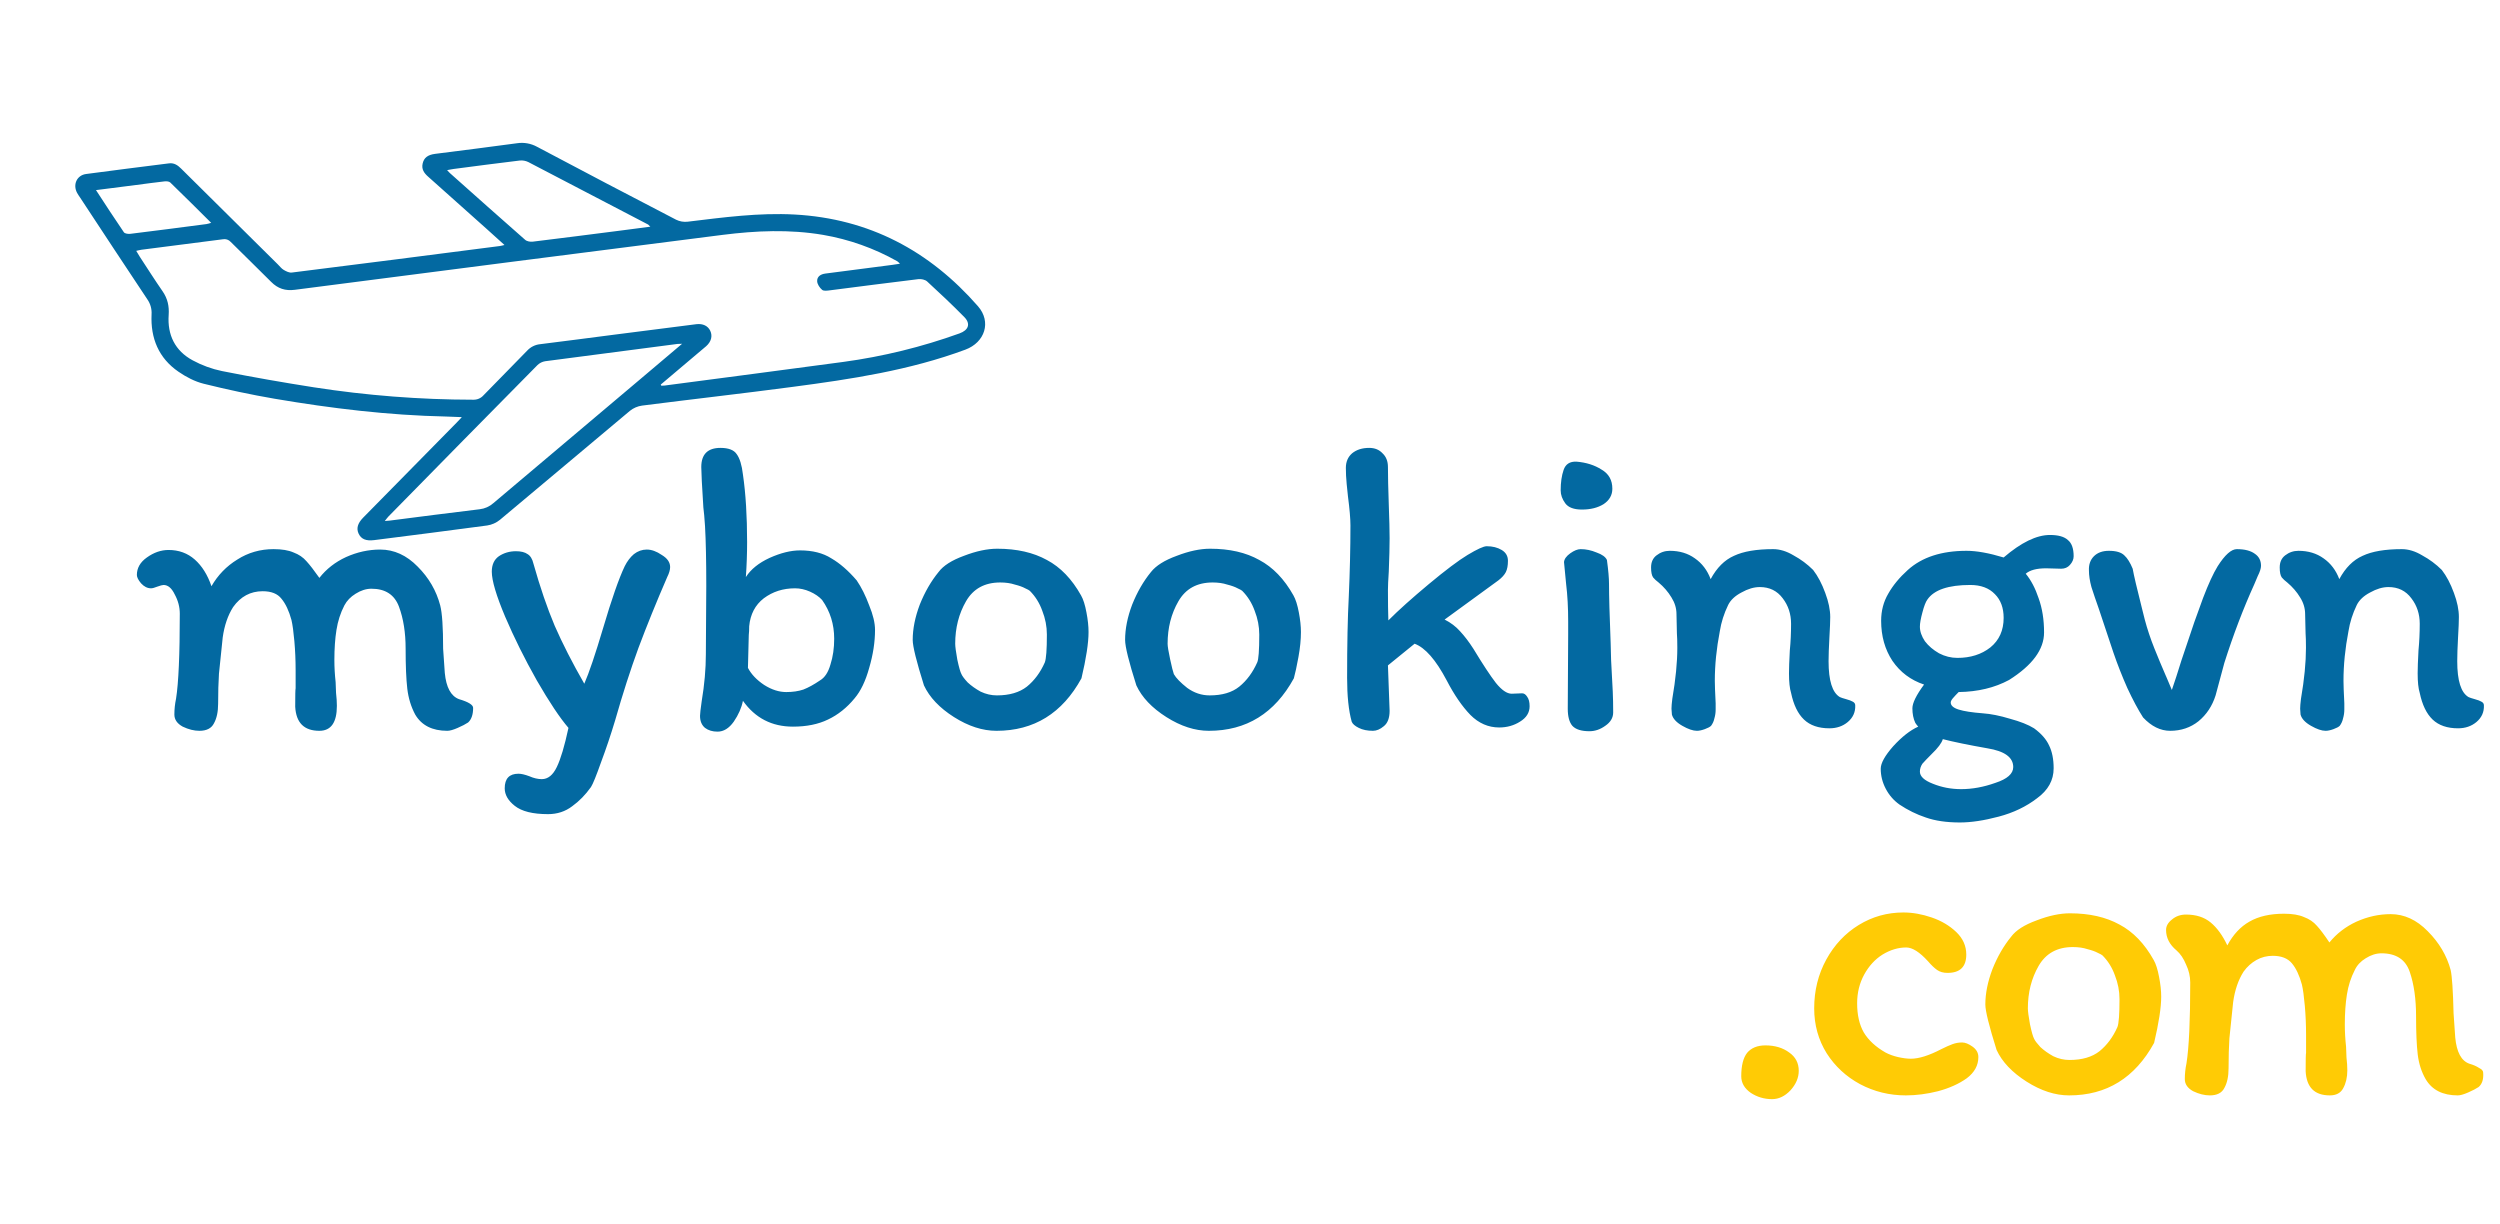
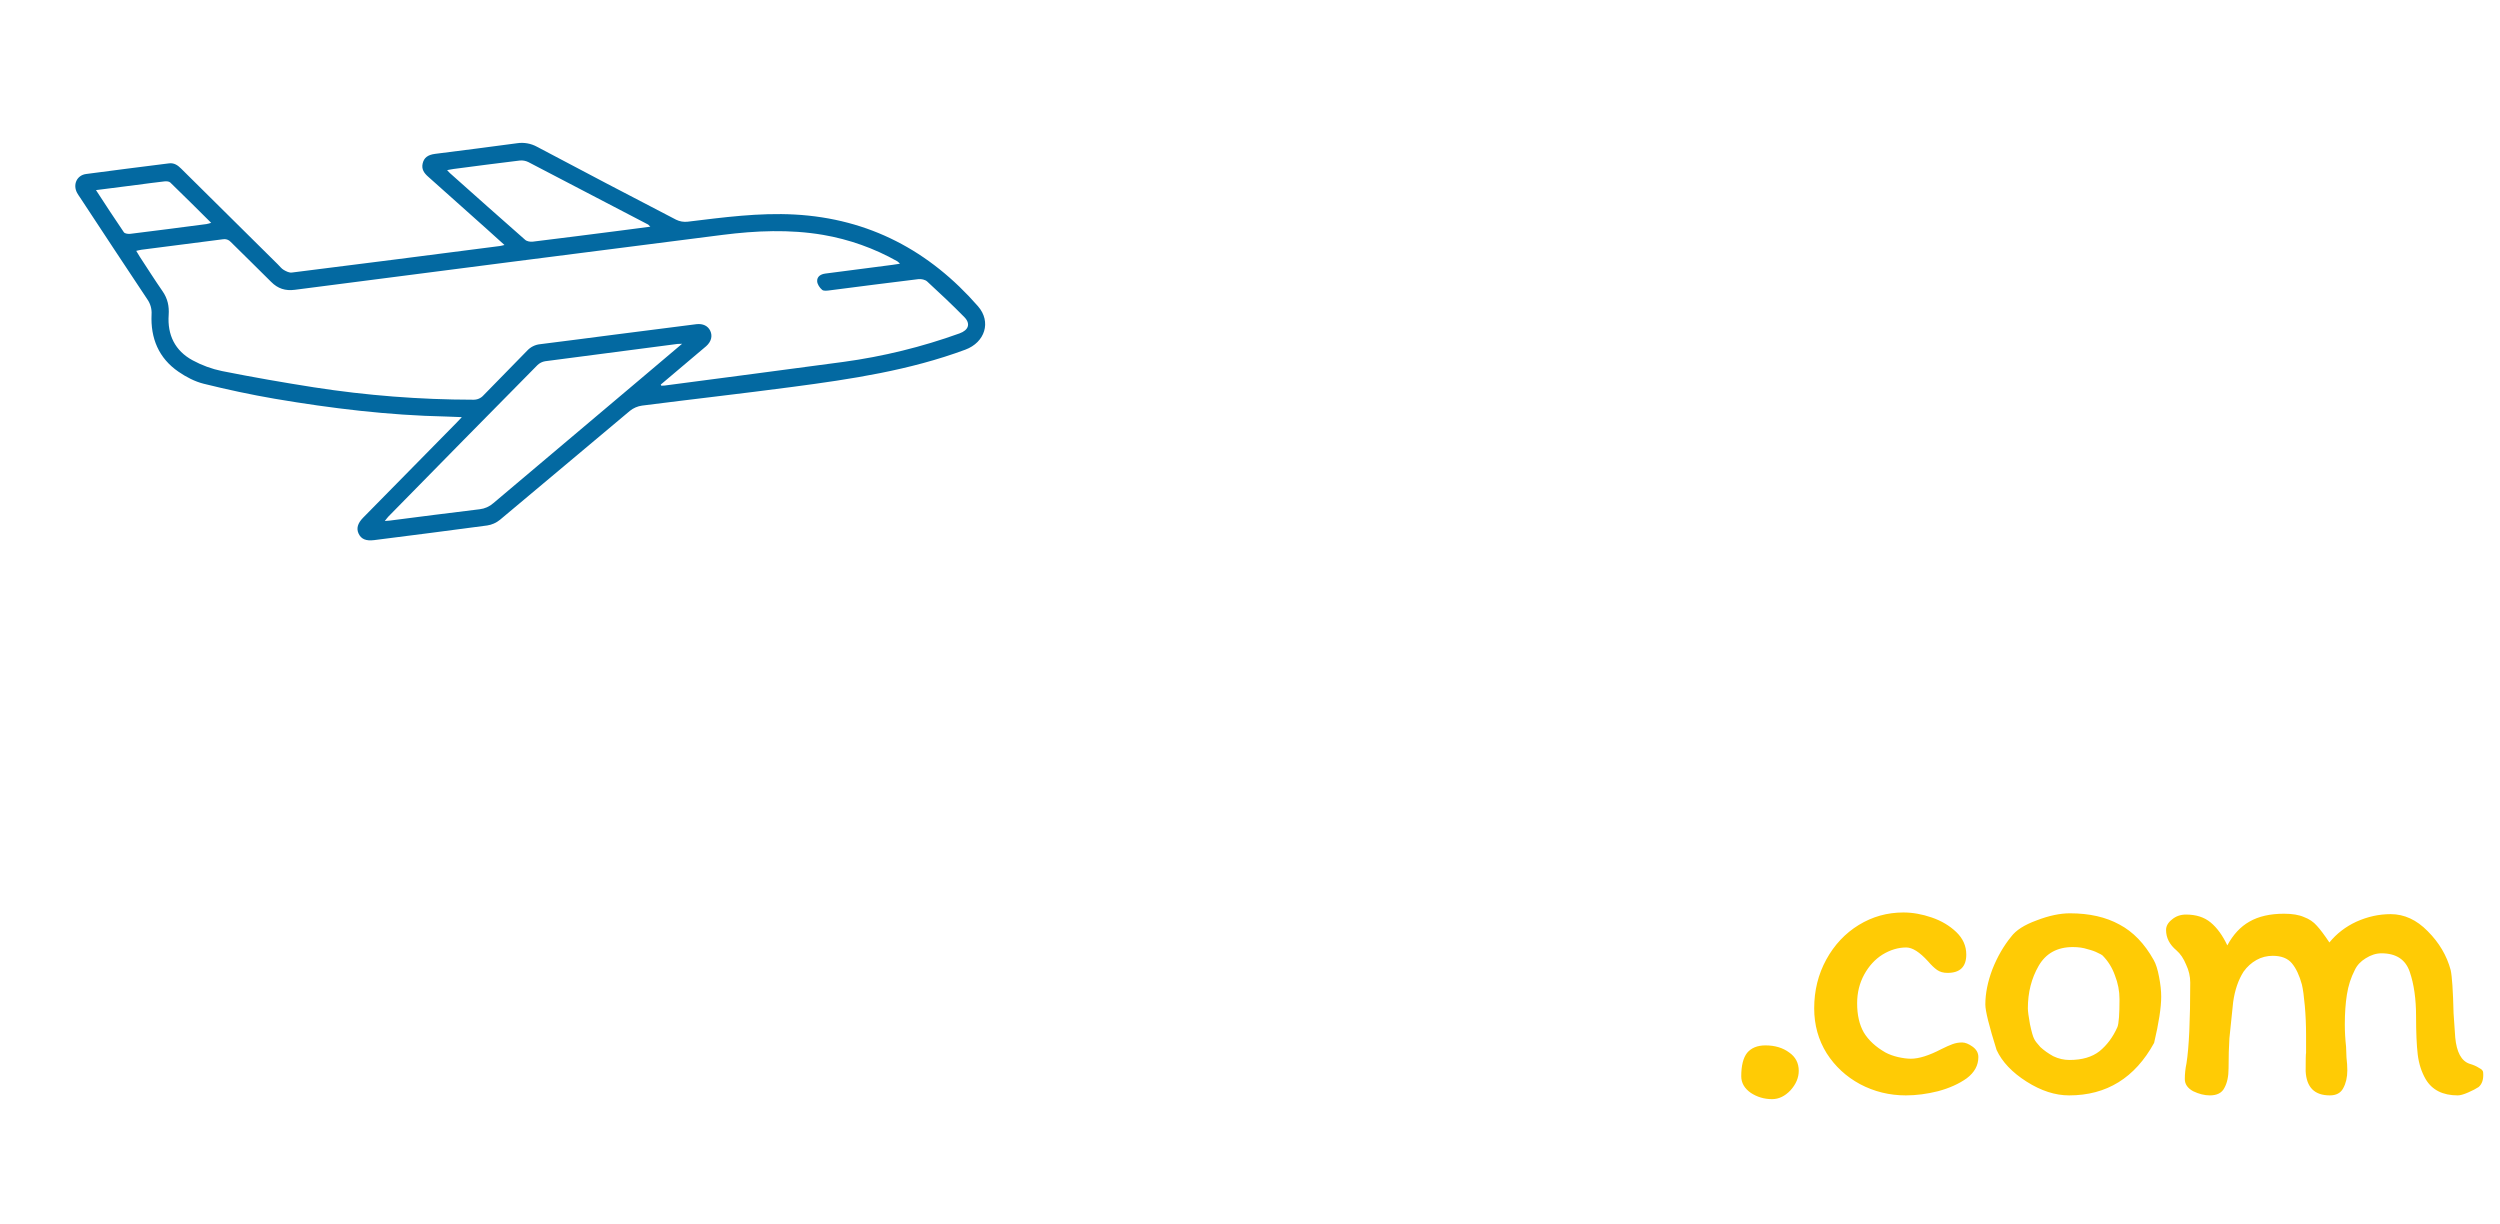
<svg xmlns="http://www.w3.org/2000/svg" width="96" height="47" viewBox="0 0 96 47" fill="none">
  <path d="M69.072 41.119C69.072 41.386 68.965 41.636 68.752 41.871C68.539 42.095 68.304 42.207 68.048 42.207C67.749 42.207 67.477 42.127 67.232 41.967C66.987 41.796 66.864 41.583 66.864 41.327C66.864 40.922 66.939 40.623 67.088 40.431C67.248 40.239 67.483 40.143 67.792 40.143C68.155 40.143 68.459 40.234 68.704 40.415C68.949 40.586 69.072 40.82 69.072 41.119ZM75.505 36.655C75.505 37.124 75.266 37.359 74.785 37.359C74.626 37.359 74.492 37.322 74.385 37.247C74.279 37.172 74.162 37.06 74.034 36.911C73.713 36.559 73.436 36.383 73.201 36.383C72.892 36.383 72.588 36.474 72.29 36.655C72.001 36.836 71.767 37.092 71.585 37.423C71.404 37.754 71.314 38.122 71.314 38.527C71.314 38.975 71.399 39.348 71.57 39.647C71.751 39.946 72.028 40.202 72.401 40.415C72.54 40.49 72.7 40.548 72.882 40.591C73.073 40.634 73.239 40.655 73.377 40.655C73.687 40.655 74.076 40.532 74.546 40.287C74.716 40.202 74.86 40.138 74.978 40.095C75.095 40.052 75.218 40.031 75.346 40.031C75.463 40.031 75.596 40.084 75.746 40.191C75.895 40.298 75.969 40.431 75.969 40.591C75.969 40.911 75.82 41.183 75.522 41.407C75.223 41.62 74.855 41.786 74.418 41.903C73.991 42.01 73.58 42.063 73.186 42.063C72.556 42.063 71.969 41.919 71.425 41.631C70.892 41.343 70.466 40.948 70.145 40.447C69.826 39.935 69.665 39.359 69.665 38.719C69.665 38.036 69.82 37.412 70.129 36.847C70.439 36.282 70.855 35.839 71.377 35.519C71.9 35.199 72.471 35.039 73.09 35.039C73.442 35.039 73.804 35.103 74.177 35.231C74.551 35.359 74.865 35.546 75.121 35.791C75.377 36.036 75.505 36.324 75.505 36.655ZM82.701 36.863C82.787 37.012 82.856 37.231 82.909 37.519C82.963 37.796 82.99 38.047 82.99 38.271C82.99 38.687 82.899 39.279 82.718 40.047C81.981 41.391 80.894 42.063 79.454 42.063C78.92 42.063 78.376 41.887 77.822 41.535C77.267 41.183 76.883 40.778 76.669 40.319C76.382 39.402 76.237 38.82 76.237 38.575C76.237 38.148 76.328 37.695 76.51 37.215C76.701 36.735 76.942 36.319 77.23 35.967C77.411 35.722 77.736 35.514 78.206 35.343C78.675 35.162 79.102 35.071 79.486 35.071C80.232 35.071 80.867 35.215 81.389 35.503C81.912 35.78 82.35 36.234 82.701 36.863ZM81.309 39.439C81.363 39.3 81.389 38.943 81.389 38.367C81.389 38.058 81.331 37.754 81.213 37.455C81.107 37.156 80.947 36.9 80.734 36.687C80.712 36.666 80.653 36.634 80.558 36.591C80.462 36.538 80.328 36.49 80.157 36.447C79.998 36.394 79.811 36.367 79.597 36.367C79 36.367 78.563 36.607 78.285 37.087C78.008 37.567 77.87 38.111 77.87 38.719C77.87 38.826 77.896 39.028 77.95 39.327C78.013 39.626 78.067 39.812 78.109 39.887C78.141 39.962 78.222 40.068 78.35 40.207C78.488 40.335 78.653 40.452 78.846 40.559C79.048 40.655 79.256 40.703 79.469 40.703C79.95 40.703 80.334 40.591 80.621 40.367C80.909 40.132 81.139 39.823 81.309 39.439ZM83.577 36.495C83.31 36.271 83.177 36.01 83.177 35.711C83.177 35.562 83.252 35.428 83.401 35.311C83.55 35.183 83.732 35.119 83.945 35.119C84.329 35.119 84.644 35.22 84.889 35.423C85.134 35.626 85.348 35.919 85.529 36.303C85.753 35.887 86.036 35.583 86.377 35.391C86.729 35.188 87.172 35.087 87.705 35.087C88.025 35.087 88.281 35.13 88.473 35.215C88.676 35.29 88.841 35.402 88.969 35.551C89.097 35.69 89.257 35.903 89.449 36.191C89.726 35.85 90.073 35.583 90.489 35.391C90.916 35.199 91.353 35.103 91.801 35.103C92.324 35.103 92.798 35.322 93.225 35.759C93.662 36.196 93.956 36.692 94.105 37.247C94.158 37.482 94.196 38.036 94.217 38.911L94.281 39.839C94.334 40.404 94.516 40.74 94.825 40.847C94.974 40.89 95.097 40.943 95.193 41.007C95.3 41.06 95.353 41.119 95.353 41.183C95.374 41.439 95.316 41.626 95.177 41.743C95.081 41.807 94.948 41.876 94.777 41.951C94.606 42.026 94.473 42.063 94.377 42.063C93.801 42.063 93.39 41.855 93.145 41.439C92.985 41.162 92.884 40.847 92.841 40.495C92.798 40.132 92.777 39.642 92.777 39.023C92.777 38.362 92.697 37.796 92.537 37.327C92.377 36.847 92.014 36.607 91.449 36.607C91.246 36.607 91.044 36.671 90.841 36.799C90.649 36.916 90.51 37.066 90.425 37.247C90.276 37.535 90.174 37.85 90.121 38.191C90.068 38.522 90.041 38.906 90.041 39.343C90.041 39.62 90.057 39.903 90.089 40.191C90.089 40.276 90.094 40.415 90.105 40.607C90.126 40.788 90.137 40.954 90.137 41.103C90.137 41.37 90.084 41.599 89.977 41.791C89.881 41.972 89.71 42.063 89.465 42.063C88.878 42.063 88.569 41.754 88.537 41.135C88.537 40.698 88.542 40.463 88.553 40.431V39.743C88.553 39.359 88.537 38.986 88.505 38.623C88.473 38.26 88.436 37.988 88.393 37.807C88.297 37.455 88.169 37.183 88.009 36.991C87.849 36.799 87.604 36.703 87.273 36.703C87.049 36.703 86.841 36.756 86.649 36.863C86.457 36.97 86.292 37.119 86.153 37.311C85.95 37.631 85.817 38.02 85.753 38.479C85.689 39.066 85.641 39.53 85.609 39.871C85.588 40.202 85.577 40.586 85.577 41.023C85.577 41.332 85.524 41.583 85.417 41.775C85.321 41.967 85.134 42.063 84.857 42.063C84.654 42.063 84.441 42.01 84.217 41.903C84.004 41.786 83.897 41.631 83.897 41.439C83.897 41.236 83.918 41.034 83.961 40.831C84.057 40.223 84.105 39.188 84.105 37.727C84.105 37.492 84.052 37.263 83.945 37.039C83.849 36.804 83.726 36.623 83.577 36.495Z" fill="#FFCB05" />
-   <path d="M15.944 27.439C15.784 27.14 15.683 26.81 15.64 26.447C15.597 26.074 15.576 25.562 15.576 24.911C15.576 24.293 15.491 23.754 15.32 23.295C15.149 22.837 14.797 22.607 14.264 22.607C14.061 22.607 13.859 22.671 13.656 22.799C13.464 22.916 13.32 23.066 13.224 23.247C13.075 23.535 12.973 23.85 12.92 24.191C12.867 24.522 12.84 24.906 12.84 25.343C12.84 25.62 12.856 25.903 12.888 26.191C12.888 26.276 12.893 26.415 12.904 26.607C12.925 26.788 12.936 26.954 12.936 27.103C12.936 27.743 12.712 28.063 12.264 28.063C11.677 28.063 11.368 27.754 11.336 27.135C11.336 26.698 11.341 26.463 11.352 26.431V25.743C11.352 25.359 11.336 24.986 11.304 24.623C11.272 24.261 11.235 23.988 11.192 23.807C11.096 23.455 10.968 23.183 10.808 22.991C10.659 22.799 10.419 22.703 10.088 22.703C9.619 22.703 9.24 22.906 8.952 23.311C8.749 23.631 8.616 24.02 8.552 24.479C8.488 25.066 8.44 25.53 8.408 25.871C8.387 26.202 8.376 26.586 8.376 27.023C8.376 27.332 8.323 27.583 8.216 27.775C8.12 27.967 7.933 28.063 7.656 28.063C7.453 28.063 7.24 28.01 7.016 27.903C6.803 27.786 6.696 27.631 6.696 27.439C6.696 27.236 6.717 27.034 6.76 26.831C6.856 26.223 6.904 25.135 6.904 23.567C6.904 23.311 6.84 23.066 6.712 22.831C6.595 22.586 6.451 22.463 6.28 22.463C6.237 22.463 6.157 22.485 6.04 22.527C5.933 22.57 5.853 22.591 5.8 22.591C5.661 22.591 5.533 22.527 5.416 22.399C5.309 22.271 5.256 22.165 5.256 22.079C5.256 21.812 5.384 21.588 5.64 21.407C5.907 21.215 6.184 21.119 6.472 21.119C6.867 21.119 7.203 21.242 7.48 21.487C7.757 21.733 7.971 22.074 8.12 22.511C8.365 22.084 8.696 21.743 9.112 21.487C9.528 21.221 9.992 21.087 10.504 21.087C10.824 21.087 11.08 21.13 11.272 21.215C11.475 21.29 11.64 21.402 11.768 21.551C11.896 21.69 12.061 21.903 12.264 22.191C12.531 21.85 12.872 21.583 13.288 21.391C13.715 21.199 14.152 21.103 14.6 21.103C15.133 21.103 15.613 21.322 16.04 21.759C16.467 22.186 16.755 22.682 16.904 23.247C16.979 23.535 17.016 24.09 17.016 24.911L17.08 25.839C17.133 26.394 17.315 26.73 17.624 26.847C17.987 26.954 18.168 27.066 18.168 27.183C18.168 27.439 18.104 27.626 17.976 27.743C17.88 27.807 17.747 27.877 17.576 27.951C17.405 28.026 17.272 28.063 17.176 28.063C16.6 28.063 16.189 27.855 15.944 27.439ZM21.045 31.263C20.459 31.263 20.032 31.157 19.765 30.943C19.509 30.741 19.381 30.517 19.381 30.271C19.381 29.898 19.557 29.711 19.909 29.711C20.016 29.711 20.155 29.743 20.325 29.807C20.496 29.882 20.656 29.919 20.805 29.919C21.04 29.919 21.232 29.765 21.381 29.455C21.531 29.146 21.68 28.645 21.829 27.951C21.499 27.567 21.093 26.959 20.613 26.127C20.144 25.295 19.739 24.479 19.397 23.679C19.056 22.869 18.885 22.293 18.885 21.951C18.885 21.684 18.976 21.487 19.157 21.359C19.349 21.231 19.568 21.167 19.813 21.167C20.005 21.167 20.155 21.204 20.261 21.279C20.368 21.343 20.443 21.466 20.485 21.647C20.741 22.554 21.013 23.349 21.301 24.031C21.6 24.714 21.979 25.455 22.437 26.255C22.619 25.839 22.859 25.13 23.157 24.127C23.488 23.007 23.765 22.212 23.989 21.743C24.085 21.551 24.203 21.396 24.341 21.279C24.491 21.162 24.656 21.103 24.837 21.103C25.019 21.103 25.211 21.172 25.413 21.311C25.627 21.439 25.733 21.594 25.733 21.775C25.733 21.882 25.696 22.01 25.621 22.159C25.205 23.119 24.837 24.026 24.517 24.879C24.208 25.722 23.909 26.65 23.621 27.663C23.451 28.229 23.269 28.767 23.077 29.279C22.896 29.791 22.768 30.106 22.693 30.223C22.48 30.522 22.24 30.767 21.973 30.959C21.707 31.162 21.397 31.263 21.045 31.263ZM27.121 22.495C27.121 21.535 27.105 20.773 27.073 20.207C27.052 19.887 27.031 19.647 27.009 19.487C26.956 18.655 26.929 18.138 26.929 17.935C26.929 17.445 27.175 17.199 27.665 17.199C27.975 17.199 28.183 17.279 28.289 17.439C28.407 17.599 28.487 17.86 28.529 18.223C28.636 18.959 28.689 19.823 28.689 20.815C28.689 21.263 28.673 21.711 28.641 22.159C28.833 21.86 29.137 21.615 29.553 21.423C29.98 21.231 30.369 21.135 30.721 21.135C31.201 21.135 31.601 21.236 31.921 21.439C32.252 21.631 32.577 21.914 32.897 22.287C33.079 22.554 33.239 22.874 33.377 23.247C33.527 23.61 33.601 23.924 33.601 24.191C33.601 24.65 33.527 25.135 33.377 25.647C33.239 26.148 33.052 26.538 32.817 26.815C32.519 27.178 32.177 27.45 31.793 27.631C31.42 27.812 30.972 27.903 30.449 27.903C29.639 27.903 28.999 27.573 28.529 26.911C28.476 27.178 28.359 27.445 28.177 27.711C27.996 27.967 27.788 28.095 27.553 28.095C27.361 28.095 27.201 28.047 27.073 27.951C26.945 27.845 26.881 27.69 26.881 27.487C26.881 27.413 26.903 27.226 26.945 26.927C27.052 26.287 27.105 25.684 27.105 25.119L27.121 22.495ZM30.193 26.575C30.439 26.575 30.657 26.543 30.849 26.479C31.041 26.404 31.255 26.287 31.489 26.127C31.671 26.02 31.804 25.818 31.889 25.519C31.985 25.221 32.033 24.89 32.033 24.527C32.033 23.973 31.879 23.477 31.569 23.039C31.452 22.911 31.297 22.805 31.105 22.719C30.913 22.634 30.721 22.591 30.529 22.591C30.071 22.591 29.671 22.719 29.329 22.975C28.999 23.231 28.812 23.588 28.769 24.047C28.769 24.186 28.764 24.298 28.753 24.383L28.721 25.647C28.849 25.892 29.057 26.111 29.345 26.303C29.633 26.485 29.916 26.575 30.193 26.575ZM41.512 22.863C41.598 23.012 41.667 23.231 41.72 23.519C41.774 23.797 41.8 24.047 41.8 24.271C41.8 24.687 41.71 25.279 41.528 26.047C40.792 27.391 39.704 28.063 38.264 28.063C37.731 28.063 37.187 27.887 36.632 27.535C36.078 27.183 35.694 26.778 35.48 26.319C35.192 25.402 35.048 24.82 35.048 24.575C35.048 24.148 35.139 23.695 35.32 23.215C35.512 22.735 35.752 22.319 36.04 21.967C36.222 21.722 36.547 21.514 37.016 21.343C37.486 21.162 37.912 21.071 38.296 21.071C39.043 21.071 39.678 21.215 40.2 21.503C40.723 21.78 41.16 22.234 41.512 22.863ZM40.12 25.439C40.174 25.3 40.2 24.943 40.2 24.367C40.2 24.058 40.142 23.754 40.024 23.455C39.918 23.157 39.758 22.901 39.544 22.687C39.523 22.666 39.464 22.634 39.368 22.591C39.272 22.538 39.139 22.49 38.968 22.447C38.808 22.394 38.622 22.367 38.408 22.367C37.811 22.367 37.374 22.607 37.096 23.087C36.819 23.567 36.68 24.111 36.68 24.719C36.68 24.826 36.707 25.029 36.76 25.327C36.824 25.626 36.878 25.812 36.92 25.887C36.952 25.962 37.032 26.069 37.16 26.207C37.299 26.335 37.464 26.453 37.656 26.559C37.859 26.655 38.067 26.703 38.28 26.703C38.76 26.703 39.144 26.591 39.432 26.367C39.72 26.133 39.95 25.823 40.12 25.439ZM49.668 22.863C49.753 23.012 49.822 23.231 49.876 23.519C49.929 23.797 49.956 24.047 49.956 24.271C49.956 24.559 49.924 24.879 49.86 25.231C49.796 25.583 49.737 25.855 49.684 26.047C48.948 27.391 47.86 28.063 46.42 28.063C45.886 28.063 45.342 27.887 44.788 27.535C44.233 27.183 43.849 26.778 43.636 26.319C43.348 25.413 43.204 24.831 43.204 24.575C43.204 24.148 43.294 23.695 43.476 23.215C43.668 22.735 43.908 22.319 44.196 21.967C44.388 21.722 44.718 21.514 45.188 21.343C45.657 21.162 46.084 21.071 46.468 21.071C47.214 21.071 47.844 21.215 48.356 21.503C48.878 21.78 49.316 22.234 49.668 22.863ZM48.276 25.439C48.329 25.332 48.356 24.975 48.356 24.367C48.356 24.058 48.297 23.754 48.18 23.455C48.073 23.157 47.913 22.901 47.7 22.687C47.678 22.666 47.62 22.634 47.524 22.591C47.428 22.538 47.294 22.49 47.124 22.447C46.964 22.394 46.777 22.367 46.564 22.367C45.966 22.367 45.529 22.607 45.252 23.087C44.974 23.567 44.836 24.111 44.836 24.719C44.836 24.815 44.868 25.012 44.932 25.311C44.996 25.61 45.044 25.802 45.076 25.887C45.161 26.037 45.332 26.212 45.588 26.415C45.854 26.607 46.142 26.703 46.452 26.703C46.932 26.703 47.31 26.591 47.588 26.367C47.876 26.133 48.105 25.823 48.276 25.439ZM52.721 28.063C52.507 28.063 52.326 28.026 52.177 27.951C52.027 27.877 51.937 27.797 51.905 27.711C51.787 27.285 51.729 26.724 51.729 26.031C51.729 24.751 51.75 23.711 51.793 22.911C51.835 21.962 51.857 21.05 51.857 20.175C51.857 19.919 51.825 19.546 51.761 19.055C51.75 18.97 51.734 18.815 51.713 18.591C51.691 18.367 51.681 18.159 51.681 17.967C51.681 17.733 51.761 17.546 51.921 17.407C52.091 17.268 52.31 17.199 52.577 17.199C52.79 17.199 52.961 17.268 53.089 17.407C53.227 17.535 53.297 17.711 53.297 17.935C53.297 18.276 53.307 18.756 53.329 19.375C53.35 19.951 53.361 20.383 53.361 20.671C53.361 20.991 53.35 21.418 53.329 21.951C53.307 22.271 53.297 22.506 53.297 22.655C53.297 23.125 53.302 23.514 53.313 23.823C53.707 23.428 54.225 22.965 54.865 22.431C55.505 21.898 56.001 21.524 56.353 21.311C56.726 21.087 56.971 20.975 57.089 20.975C57.313 20.975 57.505 21.023 57.665 21.119C57.825 21.215 57.905 21.354 57.905 21.535C57.905 21.716 57.878 21.86 57.825 21.967C57.771 22.074 57.675 22.18 57.537 22.287L55.473 23.791C55.707 23.909 55.905 24.058 56.065 24.239C56.235 24.421 56.406 24.645 56.577 24.911C56.939 25.509 57.227 25.946 57.441 26.223C57.665 26.5 57.867 26.639 58.049 26.639L58.449 26.623C58.523 26.623 58.587 26.666 58.641 26.751C58.705 26.837 58.737 26.959 58.737 27.119C58.737 27.364 58.614 27.562 58.369 27.711C58.134 27.86 57.867 27.935 57.569 27.935C57.153 27.935 56.785 27.775 56.465 27.455C56.145 27.125 55.841 26.682 55.553 26.127C55.137 25.338 54.726 24.869 54.321 24.719L53.297 25.551L53.361 27.295C53.361 27.573 53.286 27.77 53.137 27.887C52.998 28.005 52.859 28.063 52.721 28.063ZM60.538 17.727C60.912 17.759 61.232 17.86 61.498 18.031C61.776 18.191 61.914 18.436 61.914 18.767C61.914 19.012 61.802 19.21 61.578 19.359C61.354 19.498 61.077 19.567 60.746 19.567C60.437 19.567 60.224 19.487 60.106 19.327C59.989 19.167 59.93 19.002 59.93 18.831C59.93 18.522 59.968 18.261 60.042 18.047C60.117 17.823 60.282 17.716 60.538 17.727ZM60.218 24.335V23.871C60.218 23.338 60.192 22.852 60.138 22.415C60.096 21.967 60.069 21.69 60.058 21.583C60.069 21.466 60.149 21.354 60.298 21.247C60.448 21.14 60.581 21.087 60.698 21.087C60.901 21.087 61.104 21.13 61.306 21.215C61.52 21.29 61.653 21.386 61.706 21.503C61.76 21.898 61.786 22.202 61.786 22.415C61.786 22.884 61.808 23.652 61.85 24.719L61.866 25.343L61.898 25.951C61.909 26.122 61.92 26.325 61.93 26.559C61.941 26.794 61.946 27.061 61.946 27.359C61.946 27.562 61.845 27.733 61.642 27.871C61.45 28.01 61.248 28.079 61.034 28.079C60.725 28.079 60.506 28.01 60.378 27.871C60.261 27.733 60.202 27.514 60.202 27.215L60.218 24.335ZM63.689 22.367C63.603 22.303 63.534 22.239 63.481 22.175C63.428 22.101 63.401 21.973 63.401 21.791C63.401 21.588 63.47 21.434 63.609 21.327C63.758 21.21 63.929 21.151 64.121 21.151C64.494 21.151 64.814 21.247 65.081 21.439C65.358 21.631 65.561 21.898 65.689 22.239C65.924 21.802 66.222 21.503 66.585 21.343C66.948 21.172 67.449 21.087 68.089 21.087C68.345 21.087 68.606 21.167 68.873 21.327C69.15 21.477 69.401 21.663 69.625 21.887C69.806 22.122 69.961 22.415 70.089 22.767C70.217 23.108 70.281 23.418 70.281 23.695C70.281 23.855 70.27 24.116 70.249 24.479C70.228 24.863 70.217 25.167 70.217 25.391C70.217 26.138 70.361 26.596 70.649 26.767C70.692 26.788 70.772 26.815 70.889 26.847C71.006 26.879 71.091 26.911 71.145 26.943C71.209 26.975 71.241 27.023 71.241 27.087C71.251 27.343 71.156 27.556 70.953 27.727C70.761 27.887 70.526 27.967 70.249 27.967C69.833 27.967 69.507 27.855 69.273 27.631C69.038 27.407 68.873 27.066 68.777 26.607C68.724 26.436 68.697 26.186 68.697 25.855C68.697 25.674 68.707 25.381 68.729 24.975C68.761 24.655 68.777 24.314 68.777 23.951C68.777 23.578 68.67 23.253 68.457 22.975C68.243 22.687 67.95 22.543 67.577 22.543C67.353 22.543 67.118 22.613 66.873 22.751C66.627 22.879 66.457 23.039 66.361 23.231C66.201 23.562 66.094 23.898 66.041 24.239C65.913 24.901 65.849 25.535 65.849 26.143C65.849 26.293 65.859 26.581 65.881 27.007C65.881 27.039 65.881 27.119 65.881 27.247C65.881 27.364 65.865 27.477 65.833 27.583C65.811 27.69 65.769 27.786 65.705 27.871C65.662 27.914 65.582 27.956 65.465 27.999C65.347 28.042 65.246 28.063 65.161 28.063C65.011 28.063 64.825 27.999 64.601 27.871C64.377 27.743 64.243 27.599 64.201 27.439L64.185 27.215C64.185 27.13 64.195 27.002 64.217 26.831C64.345 26.084 64.409 25.434 64.409 24.879C64.409 24.634 64.403 24.447 64.393 24.319L64.377 23.583C64.377 23.359 64.313 23.146 64.185 22.943C64.057 22.73 63.892 22.538 63.689 22.367ZM73.548 27.759C73.473 27.599 73.436 27.413 73.436 27.199C73.436 26.997 73.585 26.692 73.884 26.287C73.372 26.116 72.967 25.812 72.668 25.375C72.38 24.938 72.236 24.426 72.236 23.839C72.236 23.455 72.327 23.108 72.508 22.799C72.689 22.479 72.94 22.175 73.26 21.887C73.804 21.396 74.556 21.151 75.516 21.151C75.9 21.151 76.375 21.236 76.94 21.407C77.612 20.831 78.204 20.543 78.716 20.543C79.036 20.543 79.265 20.607 79.404 20.735C79.553 20.852 79.628 21.061 79.628 21.359C79.628 21.477 79.58 21.588 79.484 21.695C79.399 21.791 79.287 21.839 79.148 21.839L78.572 21.823C78.209 21.823 77.948 21.892 77.788 22.031C77.991 22.276 78.156 22.591 78.284 22.975C78.423 23.359 78.492 23.797 78.492 24.287C78.492 24.938 78.044 25.546 77.148 26.111C76.593 26.41 75.948 26.564 75.212 26.575C75.127 26.66 75.052 26.741 74.988 26.815C74.935 26.879 74.908 26.933 74.908 26.975C74.908 27.093 75.009 27.183 75.212 27.247C75.415 27.311 75.724 27.359 76.14 27.391C76.449 27.413 76.796 27.482 77.18 27.599C77.575 27.706 77.884 27.828 78.108 27.967C78.385 28.17 78.577 28.389 78.684 28.623C78.801 28.858 78.86 29.151 78.86 29.503C78.86 29.962 78.647 30.346 78.22 30.655C77.804 30.975 77.313 31.21 76.748 31.359C76.183 31.509 75.687 31.583 75.26 31.583C74.748 31.583 74.311 31.519 73.948 31.391C73.596 31.274 73.26 31.108 72.94 30.895C72.716 30.735 72.54 30.532 72.412 30.287C72.284 30.042 72.22 29.786 72.22 29.519C72.22 29.306 72.38 29.018 72.7 28.655C73.031 28.293 73.351 28.042 73.66 27.903C73.628 27.871 73.591 27.823 73.548 27.759ZM75.164 25.263C75.665 25.263 76.087 25.13 76.428 24.863C76.769 24.586 76.94 24.207 76.94 23.727C76.94 23.343 76.828 23.039 76.604 22.815C76.38 22.581 76.065 22.463 75.66 22.463C74.817 22.463 74.268 22.65 74.012 23.023C73.948 23.108 73.884 23.274 73.82 23.519C73.756 23.754 73.724 23.935 73.724 24.063C73.724 24.244 73.788 24.431 73.916 24.623C74.055 24.805 74.236 24.959 74.46 25.087C74.684 25.204 74.919 25.263 75.164 25.263ZM73.724 29.631C73.724 29.812 73.889 29.967 74.22 30.095C74.561 30.234 74.924 30.303 75.308 30.303C75.735 30.303 76.172 30.223 76.62 30.063C77.079 29.914 77.308 29.711 77.308 29.455C77.308 29.082 76.977 28.842 76.316 28.735C75.591 28.607 75.02 28.49 74.604 28.383C74.561 28.532 74.417 28.724 74.172 28.959C74.012 29.119 73.895 29.242 73.82 29.327C73.756 29.423 73.724 29.524 73.724 29.631ZM84.263 23.887C84.295 23.802 84.407 23.492 84.599 22.959C84.802 22.426 84.989 22.02 85.159 21.743C85.437 21.306 85.682 21.087 85.895 21.087C86.194 21.087 86.423 21.146 86.583 21.263C86.743 21.37 86.823 21.524 86.823 21.727C86.823 21.823 86.781 21.956 86.695 22.127C86.621 22.298 86.578 22.399 86.567 22.431C86.141 23.37 85.757 24.378 85.415 25.455L85.079 26.703C84.951 27.108 84.733 27.439 84.423 27.695C84.114 27.941 83.751 28.063 83.335 28.063C82.962 28.063 82.615 27.892 82.295 27.551C82.103 27.253 81.901 26.874 81.687 26.415C81.485 25.956 81.309 25.509 81.159 25.071L80.599 23.391C80.482 23.061 80.386 22.778 80.311 22.543C80.247 22.308 80.215 22.095 80.215 21.903C80.205 21.679 80.269 21.498 80.407 21.359C80.546 21.221 80.738 21.151 80.983 21.151C81.261 21.151 81.458 21.21 81.575 21.327C81.693 21.434 81.799 21.605 81.895 21.839C81.938 22.084 82.055 22.586 82.247 23.343L82.359 23.791C82.455 24.154 82.578 24.522 82.727 24.895C82.877 25.268 83.026 25.626 83.175 25.967C83.154 25.914 83.229 26.09 83.399 26.495C83.506 26.186 83.629 25.807 83.767 25.359L84.263 23.887ZM87.829 22.367C87.744 22.303 87.675 22.239 87.621 22.175C87.568 22.101 87.541 21.973 87.541 21.791C87.541 21.588 87.611 21.434 87.749 21.327C87.899 21.21 88.07 21.151 88.261 21.151C88.635 21.151 88.955 21.247 89.222 21.439C89.499 21.631 89.701 21.898 89.829 22.239C90.064 21.802 90.363 21.503 90.725 21.343C91.088 21.172 91.59 21.087 92.23 21.087C92.486 21.087 92.747 21.167 93.013 21.327C93.291 21.477 93.541 21.663 93.766 21.887C93.947 22.122 94.102 22.415 94.23 22.767C94.358 23.108 94.421 23.418 94.421 23.695C94.421 23.855 94.411 24.116 94.389 24.479C94.368 24.863 94.358 25.167 94.358 25.391C94.358 26.138 94.501 26.596 94.79 26.767C94.832 26.788 94.912 26.815 95.029 26.847C95.147 26.879 95.232 26.911 95.285 26.943C95.35 26.975 95.382 27.023 95.382 27.087C95.392 27.343 95.296 27.556 95.094 27.727C94.901 27.887 94.667 27.967 94.389 27.967C93.974 27.967 93.648 27.855 93.413 27.631C93.179 27.407 93.013 27.066 92.918 26.607C92.864 26.436 92.838 26.186 92.838 25.855C92.838 25.674 92.848 25.381 92.87 24.975C92.901 24.655 92.918 24.314 92.918 23.951C92.918 23.578 92.811 23.253 92.597 22.975C92.384 22.687 92.091 22.543 91.718 22.543C91.493 22.543 91.259 22.613 91.013 22.751C90.768 22.879 90.597 23.039 90.501 23.231C90.341 23.562 90.235 23.898 90.181 24.239C90.053 24.901 89.99 25.535 89.99 26.143C89.99 26.293 90 26.581 90.022 27.007C90.022 27.039 90.022 27.119 90.022 27.247C90.022 27.364 90.005 27.477 89.974 27.583C89.952 27.69 89.909 27.786 89.846 27.871C89.803 27.914 89.723 27.956 89.606 27.999C89.488 28.042 89.387 28.063 89.302 28.063C89.152 28.063 88.966 27.999 88.742 27.871C88.517 27.743 88.384 27.599 88.341 27.439L88.326 27.215C88.326 27.13 88.336 27.002 88.358 26.831C88.486 26.084 88.549 25.434 88.549 24.879C88.549 24.634 88.544 24.447 88.534 24.319L88.517 23.583C88.517 23.359 88.454 23.146 88.326 22.943C88.198 22.73 88.032 22.538 87.829 22.367Z" fill="#0369A1" />
  <path d="M19.372 9.408C19.128 9.187 18.907 8.986 18.685 8.788C17.936 8.119 17.187 7.449 16.436 6.78C16.284 6.645 16.181 6.497 16.229 6.283C16.278 6.06 16.422 5.945 16.71 5.908C17.757 5.772 18.805 5.646 19.85 5.501C20.117 5.459 20.39 5.508 20.627 5.639C22.401 6.58 24.18 7.513 25.963 8.437C26.099 8.504 26.25 8.53 26.4 8.514C27.768 8.349 29.135 8.162 30.519 8.238C33.373 8.396 35.691 9.628 37.554 11.759C38.079 12.36 37.821 13.147 37.069 13.427C34.926 14.222 32.686 14.559 30.438 14.856C28.514 15.111 26.582 15.329 24.655 15.575C24.485 15.598 24.324 15.668 24.19 15.775C22.523 17.167 20.867 18.57 19.198 19.961C19.057 20.076 18.889 20.151 18.709 20.178C17.265 20.374 15.817 20.555 14.37 20.74C14.055 20.78 13.87 20.703 13.771 20.492C13.678 20.296 13.732 20.096 13.941 19.882C15.142 18.663 16.341 17.444 17.538 16.226C17.593 16.169 17.647 16.111 17.735 16.018C17.505 16.009 17.318 16 17.131 15.995C14.921 15.948 12.73 15.683 10.553 15.313C9.637 15.156 8.726 14.96 7.822 14.736C7.482 14.651 7.148 14.477 6.858 14.277C6.092 13.753 5.778 12.987 5.82 12.075C5.834 11.87 5.778 11.668 5.661 11.499C4.796 10.198 3.934 8.894 3.077 7.588C3.036 7.527 2.992 7.467 2.958 7.402C2.791 7.085 2.951 6.73 3.304 6.682C4.364 6.538 5.427 6.409 6.489 6.273C6.685 6.248 6.822 6.342 6.953 6.472C8.191 7.7 9.431 8.927 10.671 10.154C10.744 10.226 10.808 10.314 10.894 10.364C10.987 10.419 11.106 10.479 11.205 10.466C13.867 10.133 16.528 9.793 19.189 9.448C19.238 9.442 19.286 9.427 19.372 9.408ZM25.373 14.768L25.393 14.811C25.436 14.809 25.479 14.809 25.521 14.805C27.81 14.502 30.1 14.206 32.387 13.897C33.907 13.69 35.402 13.323 36.845 12.803C37.193 12.678 37.281 12.431 37.029 12.175C36.567 11.705 36.087 11.253 35.602 10.808C35.525 10.738 35.375 10.706 35.266 10.719C34.131 10.854 32.997 11.006 31.865 11.149C31.766 11.161 31.631 11.182 31.57 11.13C31.476 11.052 31.385 10.916 31.379 10.8C31.371 10.617 31.516 10.527 31.699 10.504C32.557 10.395 33.415 10.284 34.273 10.17C34.358 10.159 34.442 10.145 34.558 10.127C34.527 10.092 34.493 10.061 34.456 10.033C33.571 9.534 32.606 9.191 31.605 9.019C30.32 8.801 29.032 8.857 27.749 9.019C22.274 9.716 16.799 10.419 11.324 11.128C10.956 11.176 10.668 11.083 10.41 10.822C9.899 10.307 9.375 9.804 8.861 9.291C8.823 9.248 8.775 9.216 8.72 9.198C8.666 9.18 8.608 9.177 8.552 9.189C7.513 9.326 6.473 9.456 5.433 9.59C5.372 9.598 5.313 9.615 5.231 9.633C5.286 9.724 5.326 9.793 5.369 9.861C5.659 10.303 5.941 10.749 6.242 11.183C6.436 11.463 6.501 11.757 6.477 12.096C6.424 12.86 6.72 13.47 7.397 13.836C7.751 14.028 8.131 14.168 8.525 14.249C9.698 14.483 10.875 14.688 12.055 14.873C14.077 15.187 16.12 15.346 18.167 15.349C18.242 15.352 18.317 15.339 18.387 15.309C18.456 15.28 18.518 15.235 18.568 15.178C19.123 14.603 19.69 14.039 20.245 13.463C20.375 13.323 20.551 13.236 20.741 13.217C21.687 13.1 22.632 12.975 23.575 12.853C24.63 12.717 25.684 12.583 26.739 12.449C26.993 12.418 27.186 12.515 27.275 12.705C27.368 12.905 27.312 13.12 27.116 13.295C27.011 13.387 26.903 13.475 26.797 13.564C26.323 13.966 25.849 14.367 25.373 14.768ZM26.192 13.202C26.086 13.205 26.05 13.204 26.017 13.207C24.323 13.427 22.63 13.648 20.936 13.871C20.823 13.889 20.719 13.941 20.637 14.021C18.726 15.955 16.818 17.894 14.913 19.837C14.871 19.88 14.838 19.931 14.776 20.007C14.871 19.999 14.922 19.997 14.972 19.99C16.121 19.844 17.27 19.692 18.42 19.555C18.615 19.533 18.799 19.451 18.946 19.32C20.838 17.719 22.733 16.12 24.63 14.523C25.136 14.099 25.638 13.672 26.192 13.202ZM24.972 8.705C24.947 8.675 24.92 8.648 24.89 8.623C23.356 7.821 21.822 7.02 20.287 6.223C20.183 6.172 20.068 6.152 19.953 6.165C19.109 6.266 18.266 6.378 17.423 6.488C17.349 6.497 17.276 6.515 17.169 6.533C17.229 6.598 17.256 6.63 17.288 6.657C18.246 7.509 19.201 8.364 20.167 9.21C20.235 9.27 20.367 9.291 20.463 9.279C21.583 9.143 22.703 8.998 23.823 8.855C24.194 8.807 24.563 8.758 24.972 8.705ZM3.686 7.3C4.059 7.87 4.4 8.399 4.756 8.918C4.793 8.972 4.923 8.989 5.004 8.979C5.979 8.86 6.951 8.732 7.925 8.605C7.987 8.593 8.048 8.577 8.109 8.557C7.569 8.02 7.057 7.51 6.537 7.007C6.491 6.964 6.39 6.957 6.319 6.965C5.956 7.005 5.592 7.056 5.23 7.103L3.686 7.3Z" fill="#0369A1" />
</svg>